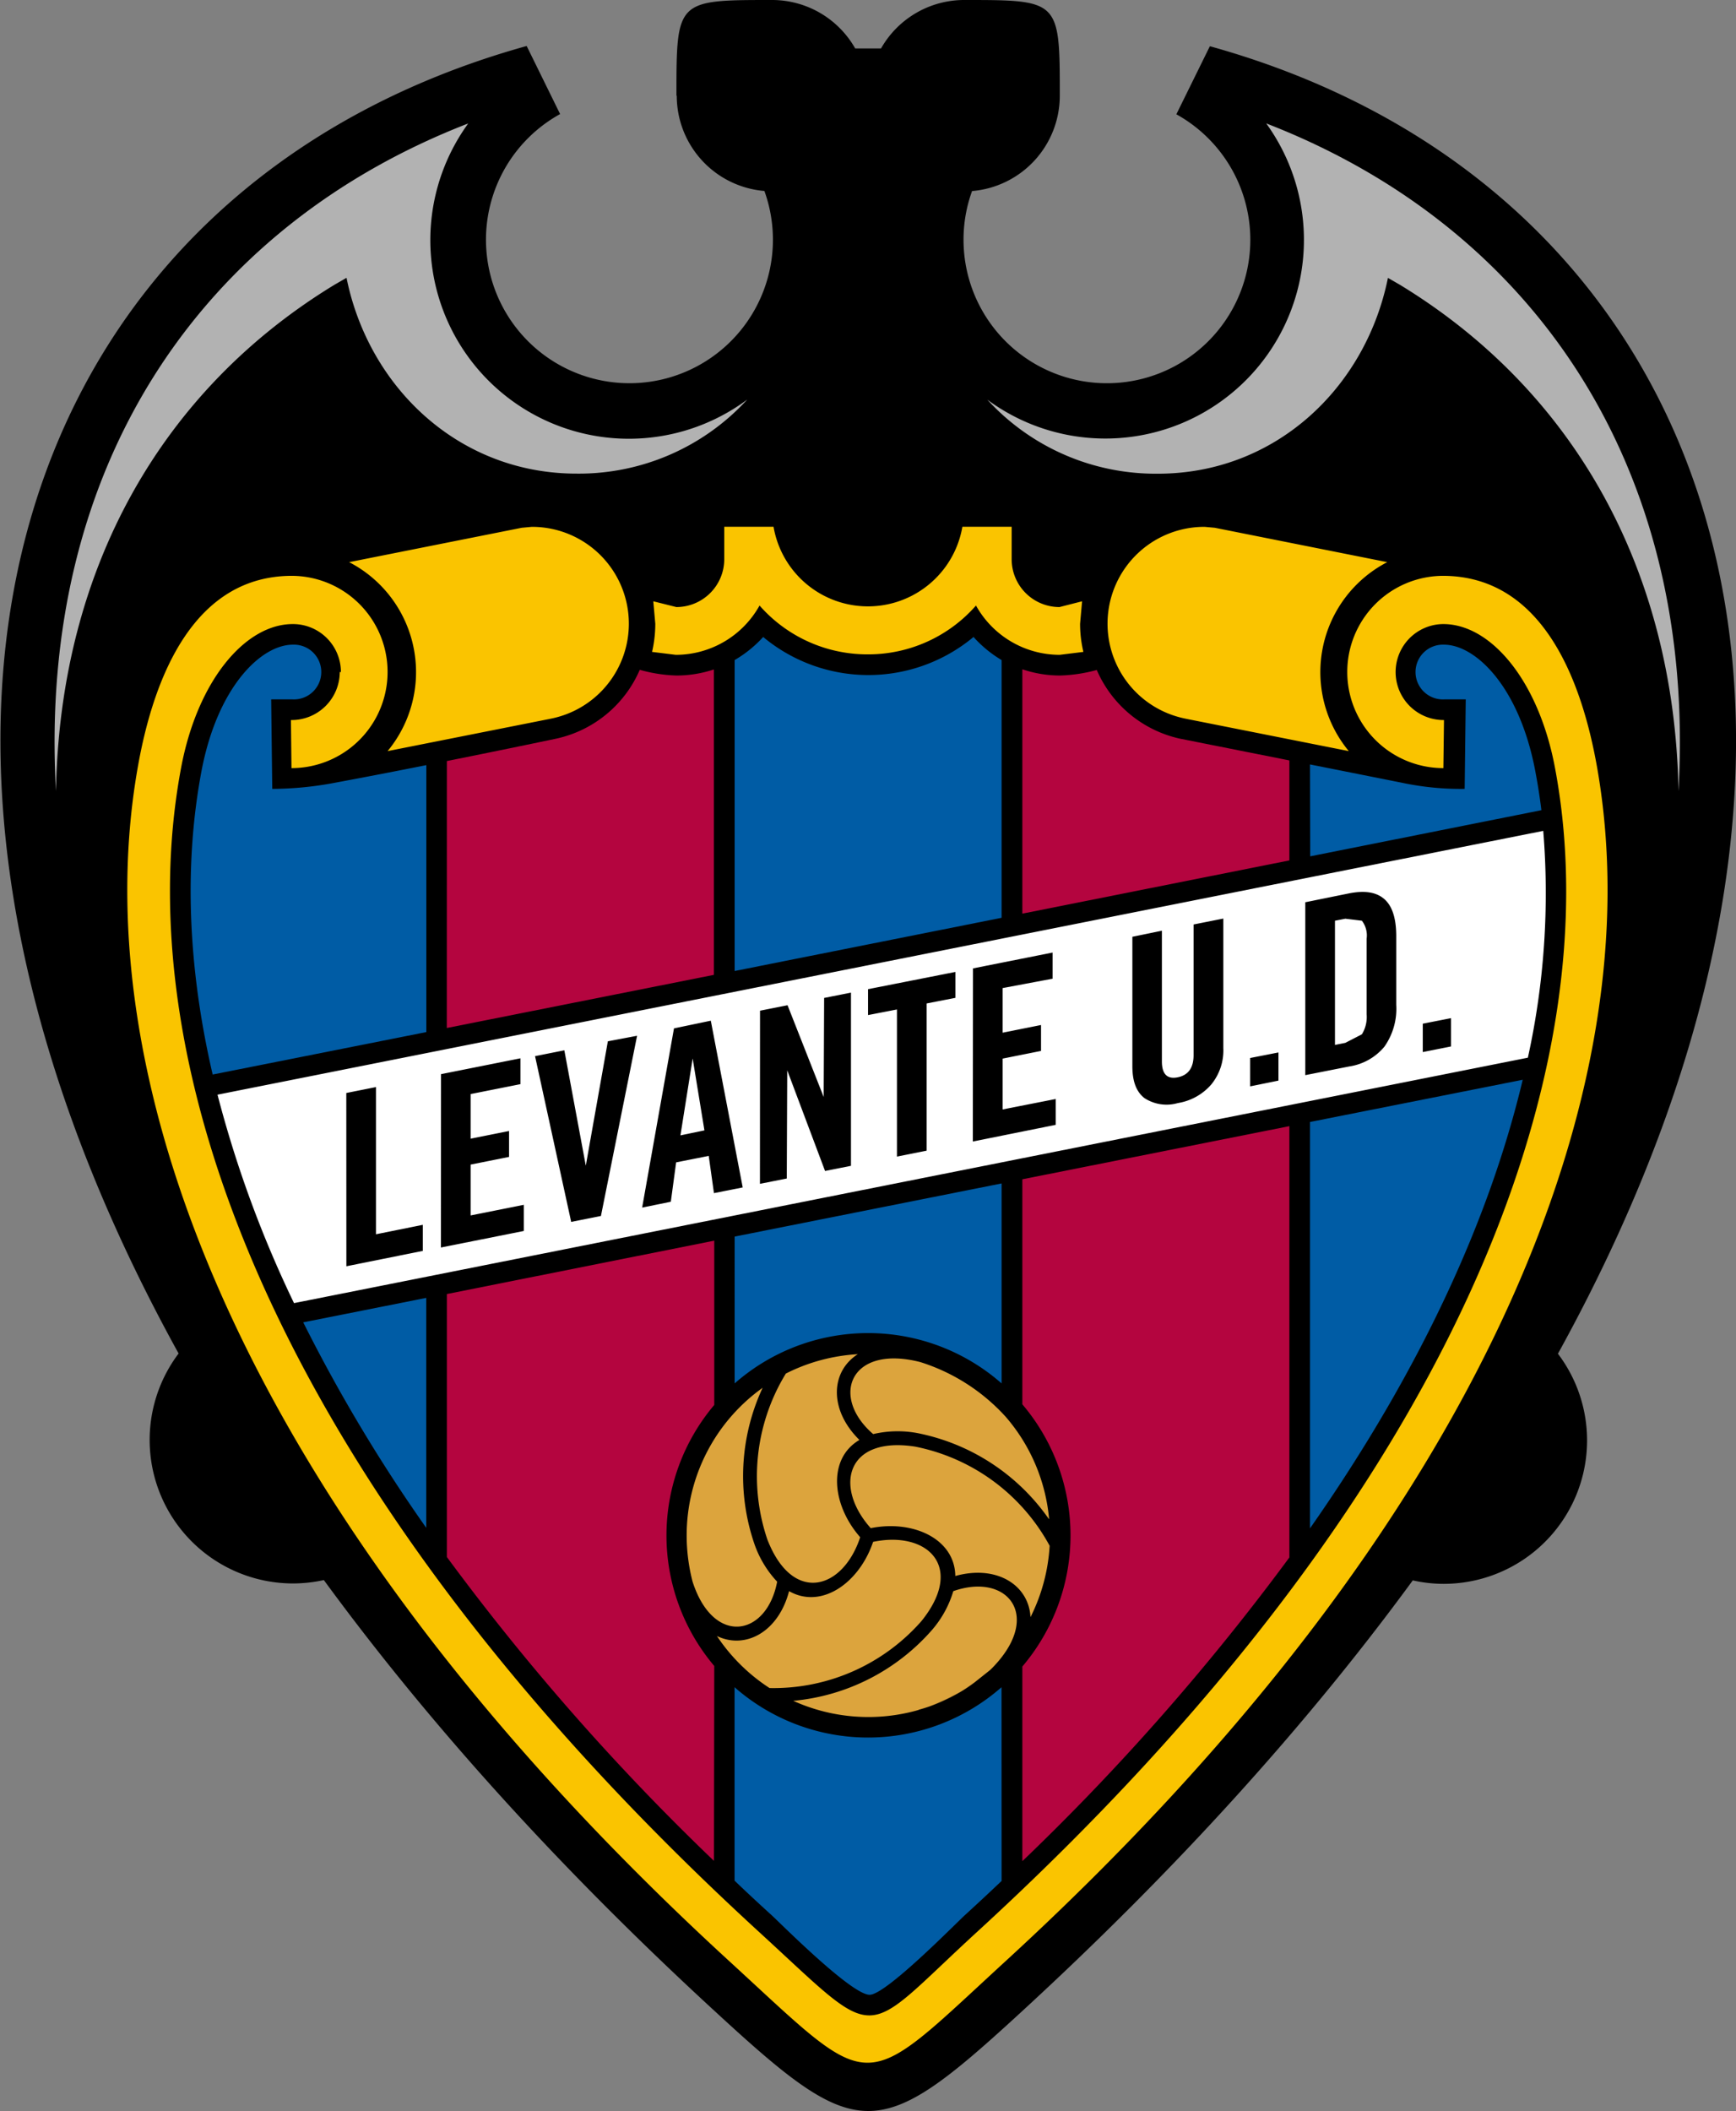
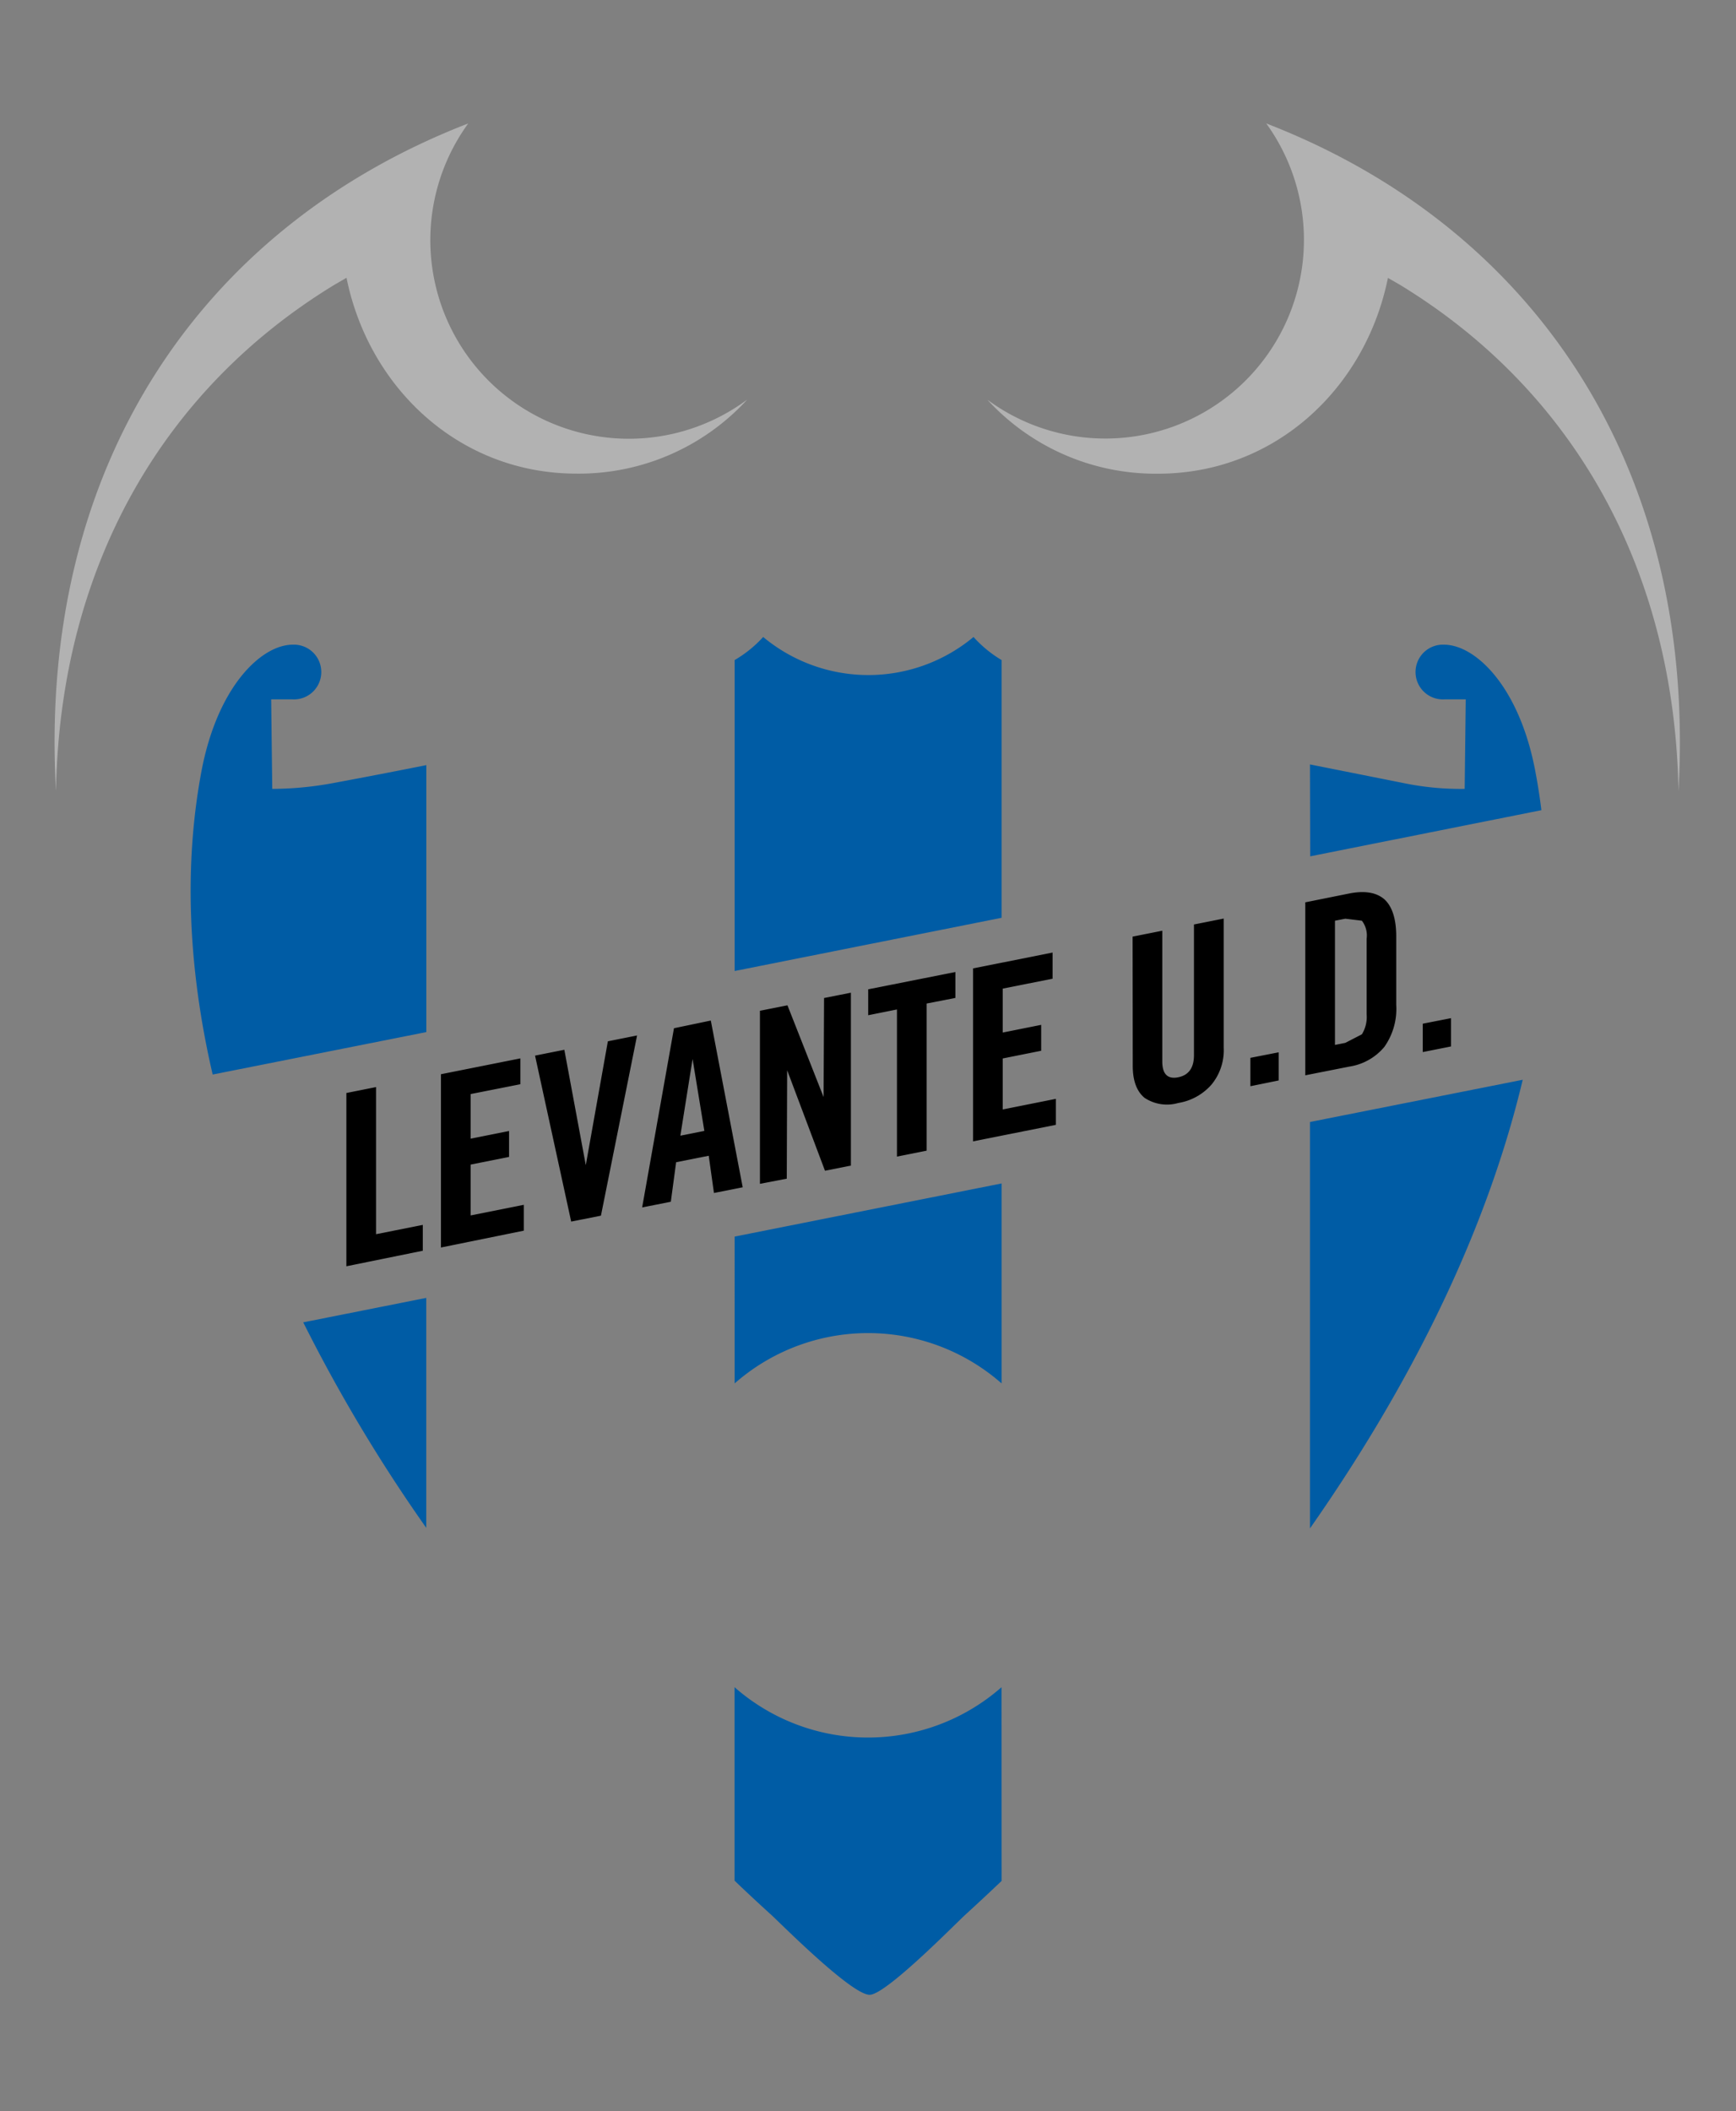
<svg xmlns="http://www.w3.org/2000/svg" id="Layer_1" data-name="Layer 1" viewBox="0 0 225.79 274.5">
  <rect x="0" y="0" width="225.79" height="274.5" fill="#808080" stroke="none" />
  <title>Levante UD logo - Brandlogos.net</title>
  <path d="M440.87,364.07l5.72-1.15q3-.59,4.56.75c1,.9,1.55,2.51,1.55,4.84v8.9a8.57,8.57,0,0,1-1.55,5.46,7.37,7.37,0,0,1-4.56,2.56l-5.72,1.13Zm3.86,18.54,1.35-.27,2.15-1.11a4.28,4.28,0,0,0,.62-2.59v-9.85a3.14,3.14,0,0,0-.62-2.33l-2.15-.26-1.35.26Zm-11,5.37v-3.69l3.68-.72v3.66Zm-15.32-19.45,3.86-.77v17c0,1.64.69,2.33,2.06,2.06s2.06-1.23,2.06-2.87v-17l3.87-.77V383a7,7,0,0,1-1.59,4.77,7.28,7.28,0,0,1-4.33,2.39,5.27,5.27,0,0,1-4.36-.66c-1-.81-1.55-2.18-1.55-4.14Zm-20.75,26.62V372.66L408,370.6V374l-6.48,1.29V381l5-1v3.37l-5,1V391l6.91-1.38V393ZM387.76,378l-3.74.75v-3.37l11.34-2.25v3.37l-3.74.73v19.13l-3.86.77Zm-17.82,22.67V378.17l3.58-.71,4.7,11.93.06-12.88,3.49-.69V398.3l-3.37.67-4.92-13.07L373.43,400ZM358.35,403l-3.73.74,4.14-23.3,4.79-1,4.15,21.68-3.74.74-.68-4.84-4.24.84Zm1.24-8.59,3.12-.62-1.53-9.35Zm-9.43-12.27,3.8-.76-4.7,23.43-3.87.77L340.69,384l3.81-.76,2.79,15Zm-21.71,26.81V386.42l10.33-2.06v3.36L332.31,389v5.8l5-1v3.37l-5,1v6.61l6.92-1.38v3.36Zm-12.3,2.44V388.86l3.86-.77v19.13l6.08-1.21v3.36Zm140-27.85v-3.69l3.67-.72v3.68Z" transform="translate(-271.1 -246.75)" />
-   <path d="M397.89,465.5l2-1.59Zm-7.29,3.57a26.25,26.25,0,0,0,7.29-3.57,23.56,23.56,0,0,1-7.29,3.57M359.08,259.19c0-12.43,0-12.44,12.44-12.44a12.42,12.42,0,0,1,10.81,6.3h3.36a12.43,12.43,0,0,1,10.82-6.3c12.41,0,12.43,0,12.43,12.44a12.44,12.44,0,0,1-11.41,12.4,18.46,18.46,0,0,0-1.11,6.35,18.65,18.65,0,1,0,27.68-16.33l4.36-8.85c64.78,18,91.35,86.53,45.27,170a18.65,18.65,0,0,1-14.88,29.92,18.33,18.33,0,0,1-4-.45c-13.51,18.46-30.52,37.42-51.35,56.51-18.15,16.66-20.82,16.62-38.89,0-20.85-19.11-37.87-38.08-51.39-56.55a18.93,18.93,0,0,1-4,.44,18.66,18.66,0,0,1-14.89-29.9c-46.09-83.5-19.52-152,45.27-170l4.35,8.85a18.66,18.66,0,1,0,26.57,10,12.43,12.43,0,0,1-11.4-12.39" transform="translate(-271.1 -246.75)" />
-   <path d="M444.73,382.61V366.46l1.35-.26,2.15.26a3.14,3.14,0,0,1,.62,2.33v9.85a4.28,4.28,0,0,1-.62,2.59l-2.15,1.11Zm-85.13,11.76,1.59-10,1.53,9.35Zm112.22-39.59a99.56,99.56,0,0,1-2,29.49L309.34,416.18a148.14,148.14,0,0,1-9.95-27.1Zm-30.95,9.28v22.48l5.72-1.13a7.37,7.37,0,0,0,4.56-2.56,8.57,8.57,0,0,0,1.55-5.46v-8.9c0-2.33-.51-3.93-1.55-4.84s-2.53-1.14-4.56-.75ZM433.7,388l3.68-.75v-3.66l-3.68.72Zm-15.32-19.45v16.82c0,2,.52,3.32,1.55,4.14a5.27,5.27,0,0,0,4.36.66,7.28,7.28,0,0,0,4.33-2.39,7,7,0,0,0,1.59-4.77V366.18l-3.87.77v17c0,1.64-.69,2.59-2.06,2.87s-2.06-.42-2.06-2.06v-17Zm-20.75,26.62L408.41,393v-3.36L401.5,391v-6.61l5-1v-3.37l-5,1v-5.8L408,374V370.6l-10.35,2.06ZM387.76,378v19.13l3.86-.77V377.22l3.74-.73v-3.37L384,375.36v3.37Zm-17.82,22.67,3.49-.69.06-14.07L378.41,399l3.37-.67V375.81l-3.49.69-.06,12.88-4.7-11.93-3.58.71ZM358.35,403l.69-5.12,4.24-.84.68,4.84,3.74-.74-4.15-21.68-4.79,1-4.14,23.3Zm-8.19-20.86-2.87,16.17-2.79-15-3.81.76,4.7,21.55,3.87-.77,4.7-23.43Zm-21.71,26.81,10.78-2.15V403.4l-6.92,1.38v-6.61l5-1v-3.37l-5,1V389l6.48-1.29v-3.36l-10.33,2.06Zm-12.3,2.44,9.94-2V406L320,407.23V388.09l-3.86.77Zm140-27.85,3.67-.73v-3.68l-3.67.72Z" transform="translate(-271.1 -246.75)" style="fill:#fff" />
-   <path d="M329.22,345.7c8.21-1.64,14.26-2.92,14.26-2.92a15.4,15.4,0,0,0,10.83-8.94,19.43,19.43,0,0,0,4.78.74,15.37,15.37,0,0,0,4.86-.79V373.5l-34.74,6.91Zm34.74,143a306.43,306.43,0,0,1-34.74-39.51V415L364,408.06v21.36a26.27,26.27,0,0,0,0,33.94Zm40.11-154.93a15.3,15.3,0,0,0,4.91.81,20,20,0,0,0,4.77-.72,15.39,15.39,0,0,0,10.82,8.93l14.23,2.83v13l-34.73,6.92Zm34.73,115.48a307.17,307.17,0,0,1-34.73,39.49V463.43a26.32,26.32,0,0,0,0-34.09V400.08l34.73-6.91Z" transform="translate(-271.1 -246.75)" style="fill:#b4053f" />
-   <path d="M390.6,469.07a23.62,23.62,0,0,0,7.3-3.57,26.48,26.48,0,0,1-7.3,3.57m0,0a23.71,23.71,0,0,1-16.33-1.18,27.29,27.29,0,0,0,18.09-9.26,13.68,13.68,0,0,0,2.73-5c7.07-2.49,11.68,3.25,5.05,10l-.28.27-2,1.59a23.62,23.62,0,0,1-7.3,3.57m7.3-3.57,2-1.59Zm9.65-21.25a27.29,27.29,0,0,0-17.14-11.17,14,14,0,0,0-5.7.14c-5.66-4.87-3-11.71,6.14-9.36A25.18,25.18,0,0,1,401.94,431a23.51,23.51,0,0,1,5.61,13.25m-24.88-21.43c-3.55,2.26-3.78,7.23.21,11.15-4.16,2.44-3.62,8.42.1,12.65-2.26,6.86-8.8,8.75-12.08.28a25.59,25.59,0,0,1,2.41-21.56,23.65,23.65,0,0,1,9.35-2.52m-12.36,4.35a27.2,27.2,0,0,0-1.06,20.38,13.71,13.71,0,0,0,2.94,4.85c-1.36,7.16-8.29,8.4-11,0a24,24,0,0,1-.77-6,23.59,23.59,0,0,1,9.88-19.21m-5.95,32.27c3.7,1.79,8-.51,9.39-5.83,4.22,2.4,9.13-1.07,10.93-6.41,7.07-1.47,12,3.23,6.28,10.31a25.61,25.61,0,0,1-19.75,8.7,23.76,23.76,0,0,1-6.84-6.76M405.13,457c-.23-4.18-4.41-6.83-9.78-5.34-.06-4.83-5.49-7.33-11-6.22-4.82-5.39-3.19-12,5.79-10.6a25.58,25.58,0,0,1,17.48,12.89,23.66,23.66,0,0,1-2.48,9.26" transform="translate(-271.1 -246.75)" style="fill:#dca43d;fill-rule:evenodd" />
  <path d="M366.65,332.57a15.57,15.57,0,0,0,3.71-3,21.38,21.38,0,0,0,27.36,0,15.66,15.66,0,0,0,3.65,3v33.51L366.65,373Zm74.83,13.57,12,2.39a36.78,36.78,0,0,0,8.12.79l.14-11.64H459a3.56,3.56,0,1,1-.1-7.11c4.1,0,9.83,5.44,11.9,16.52.31,1.64.57,3.3.78,5l-30.07,6ZM298.76,386.46c-3.34-14.39-3.66-27.65-1.47-39.37,2.08-11.08,7.8-16.52,11.9-16.52a3.56,3.56,0,1,1-.09,7.11h-2.73l.14,11.64a44.25,44.25,0,0,0,8.11-.79c4.09-.76,8.18-1.55,11.93-2.3v34.71Zm170.39.68c-4.26,17.92-13.17,37.62-27.67,58.33V392.63ZM401.37,491.31q-2.36,2.24-4.81,4.48c-1.3,1.2-10.2,10.27-12.33,10.32-2.3.07-11.44-9.12-12.74-10.32-1.65-1.5-3.27-3-4.85-4.52V466.12a26.3,26.3,0,0,0,34.72,0Zm-74.83-45.91a207.59,207.59,0,0,1-16-26.72l16-3.18Zm40.11-18.74V407.53l34.72-6.91v26a26.3,26.3,0,0,0-34.72,0" transform="translate(-271.1 -246.75)" style="fill:#005ca5" />
  <path d="M332,262.8a25.82,25.82,0,0,0,36.29,35.9,29.71,29.71,0,0,1-22.22,9.63c-15.21,0-27-11.13-29.9-25.46l-1.56.9c-22.22,13.53-35.7,36.57-36.23,65.84C276,307.55,297.13,276.3,332,262.8m103.8,0c34.87,13.5,56,44.75,53.61,86.82-.53-29.27-14-52.31-36.23-65.84l-1.56-.9c-2.9,14.34-14.68,25.46-29.9,25.46a29.68,29.68,0,0,1-22.21-9.63,25.83,25.83,0,0,0,36.29-35.9" transform="translate(-271.1 -246.75)" style="fill:#b2b2b2" />
-   <path d="M429.1,315.37l22.43,4.47a16.1,16.1,0,0,0-5,24.57l-21-4.17-.43-.09a12.59,12.59,0,0,1,2.68-24.9Zm-90.14,0,1.3-.12a12.59,12.59,0,0,1,2.68,24.9l-.43.09-21,4.17a16.1,16.1,0,0,0-5-24.57Zm-23.52,18.76a6.24,6.24,0,0,0-6.25-6.24c-6.24,0-12.43,7.42-14.54,18.71-7.34,39.2,12.68,94,75,151.18,16.4,15,13,14.36,28.7,0,62.37-57.2,82.37-112,75-151.18-2.11-11.3-8.31-18.71-14.54-18.71a6.24,6.24,0,1,0,.1,12.48l-.08,6.25a12.49,12.49,0,1,1,0-25c12.43.06,17.82,12.57,20,24.94,7.32,41.63-14.59,98-76.91,155.15-19.23,17.65-16.75,17.64-36,0-62.33-57.17-84.23-113.51-76.91-155.15,2.17-12.37,7.56-24.89,20-24.94a12.49,12.49,0,1,1,0,25l-.07-6.25a6.26,6.26,0,0,0,6.35-6.24m68.6-2.3a18.65,18.65,0,0,1-14-6.35,12.47,12.47,0,0,1-10.9,6.41l-3.08-.38a16.33,16.33,0,0,0,.42-3.66l-.26-2.92,3,.75a6.23,6.23,0,0,0,6.23-6.23v-4.21h6.41a12.46,12.46,0,0,0,24.56,0h6.41v4.21a6.22,6.22,0,0,0,6.22,6.23l2.94-.75-.26,2.92a15.68,15.68,0,0,0,.43,3.66l-3.08.38a12.46,12.46,0,0,1-10.89-6.41,18.63,18.63,0,0,1-14,6.35" transform="translate(-271.1 -246.75)" style="fill:#fac400" />
</svg>